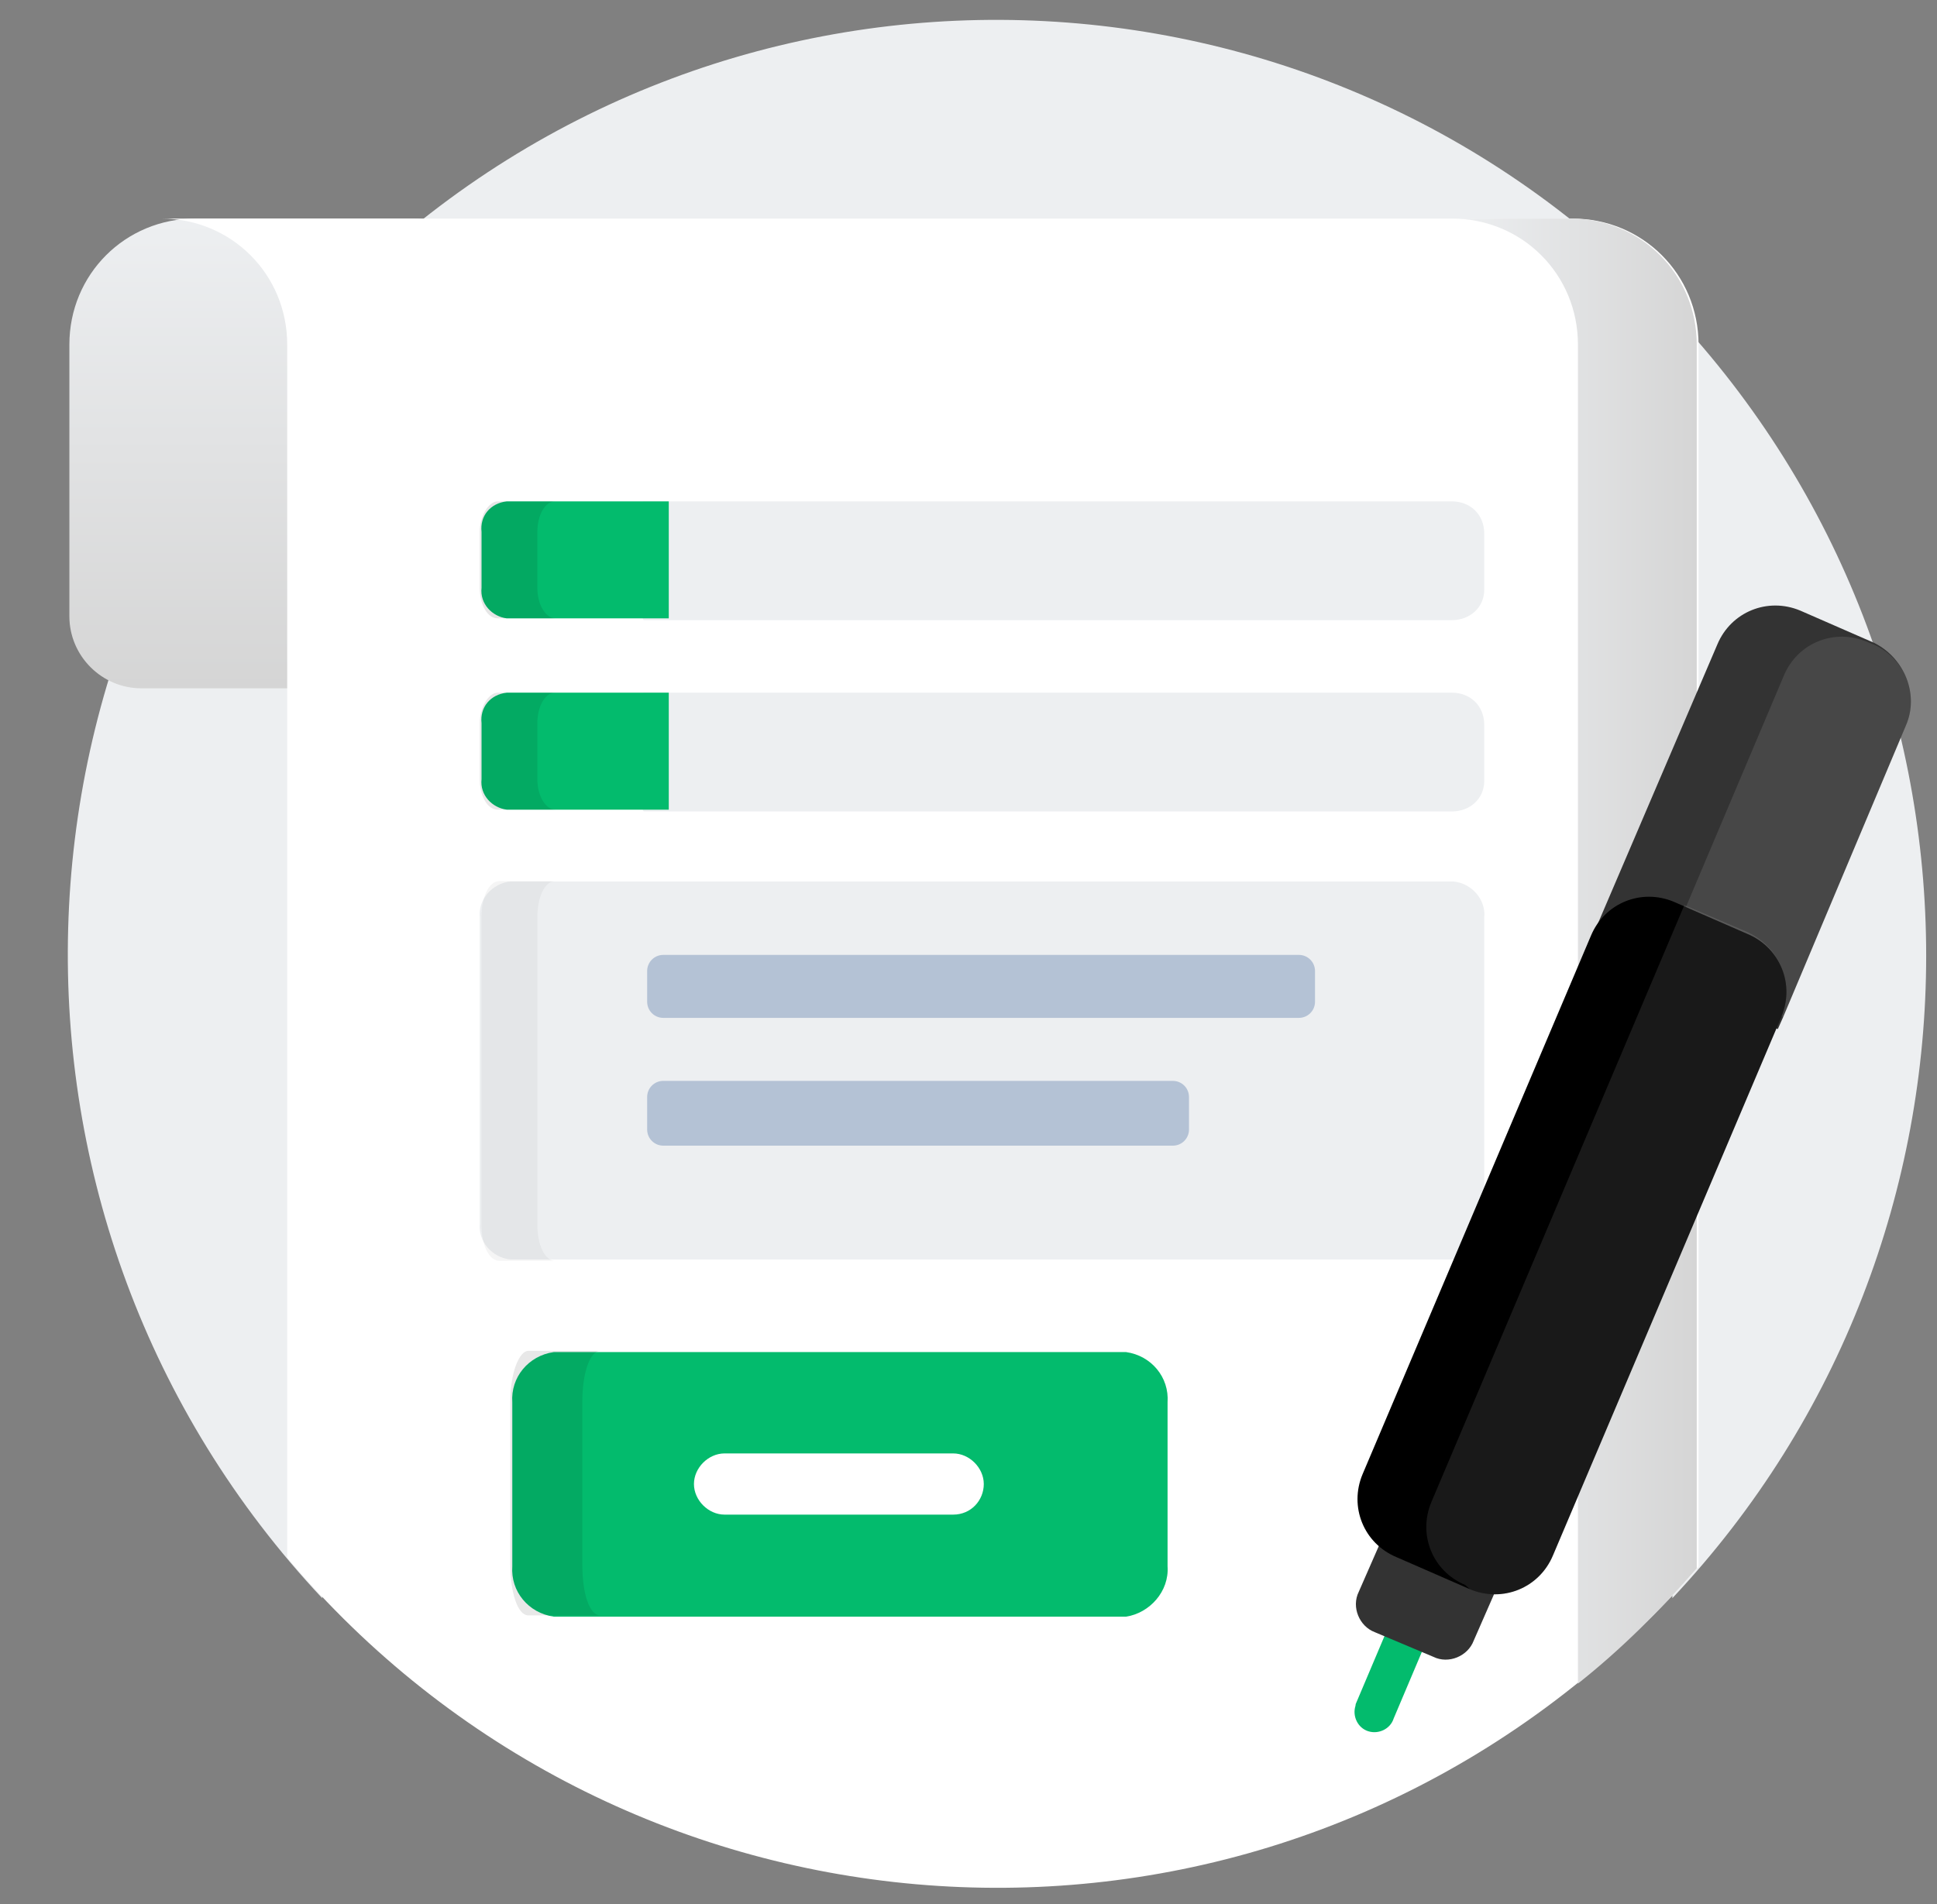
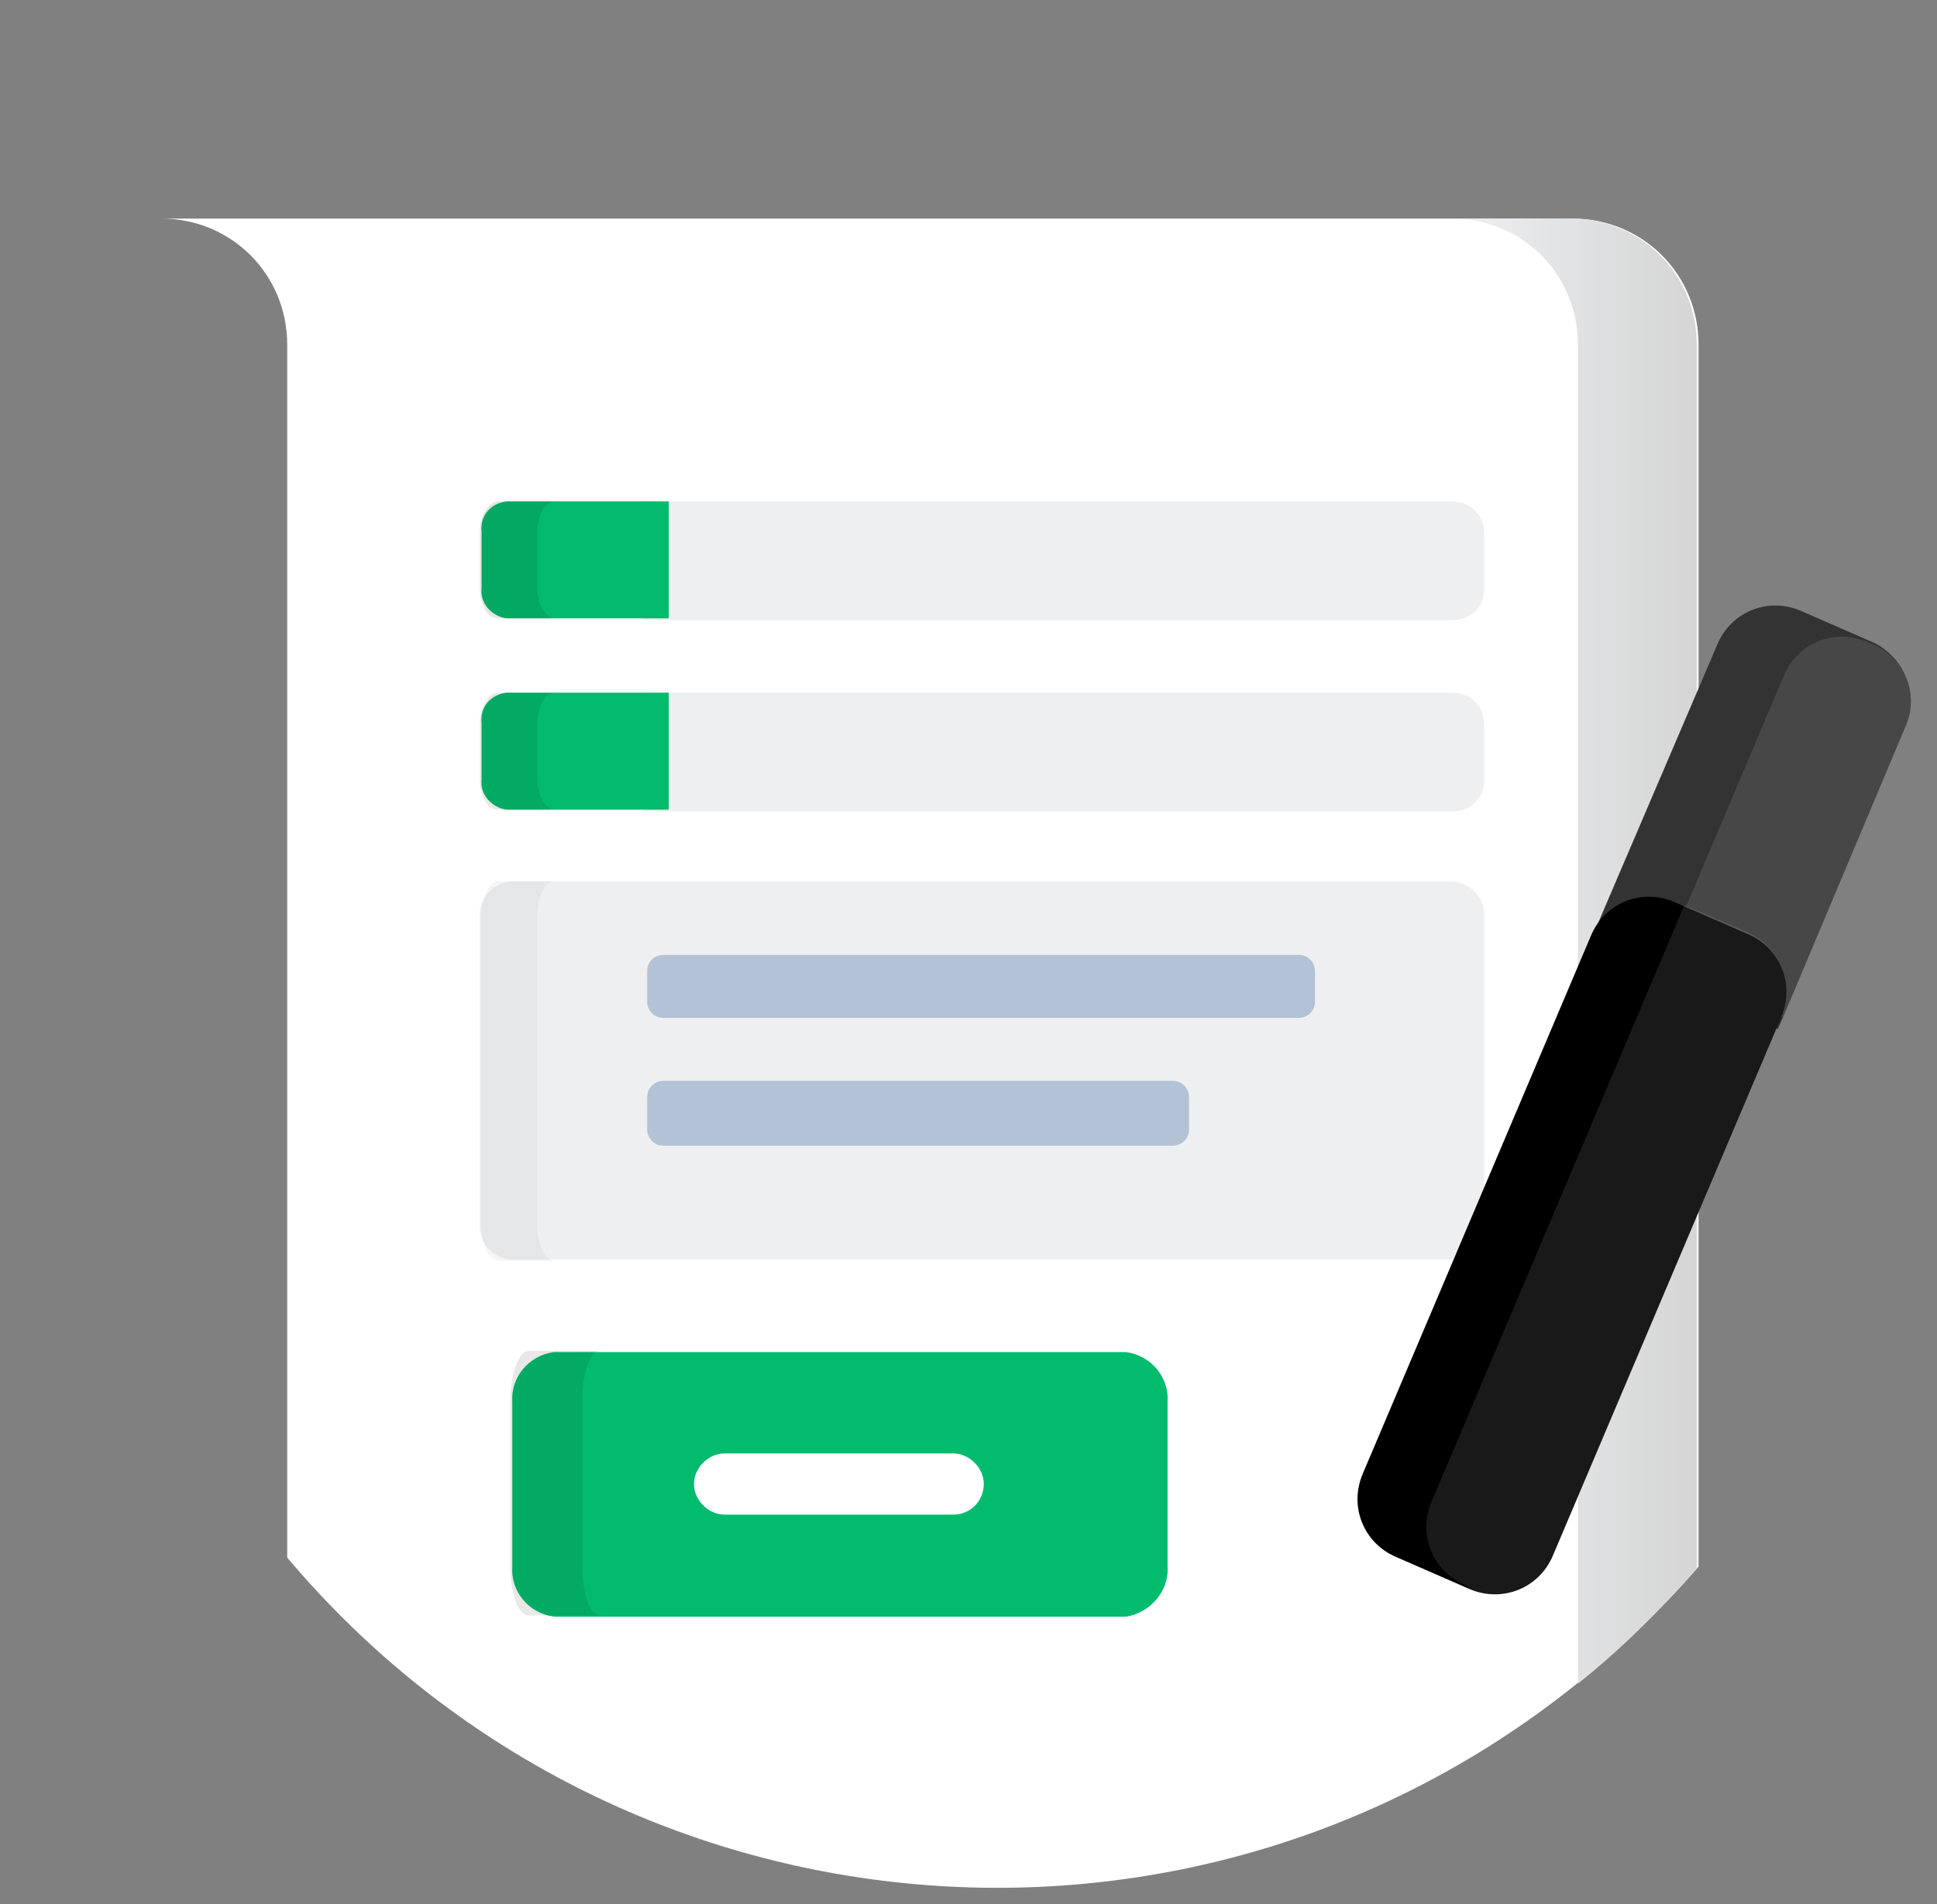
<svg xmlns="http://www.w3.org/2000/svg" version="1.1" id="Layer_1" x="0px" y="0px" width="107.6px" height="105.8px" viewBox="0 0 107.6 105.8" style="enable-background:new 0 0 107.6 105.8;" xml:space="preserve">
  <rect x="0" y="0" width="107.6" height="105.8" fill="#808080" stroke="none" />
  <style type="text/css">
	.st0{fill:#EDEFF1;}
	.st1{fill:url(#Path_3200_1_);}
	.st2{fill:#FFFFFF;}
	.st3{fill:url(#Path_3202_1_);}
	.st4{opacity:0.5;fill:#FFFFFF;enable-background:new    ;}
	.st5{opacity:4.000000e-02;enable-background:new    ;}
	.st6{fill:#03BB6D;}
	.st7{opacity:9.000000e-02;enable-background:new    ;}
	.st8{opacity:0.1;}
	.st9{opacity:0.24;fill:#003280;enable-background:new    ;}
	.st10{fill:#333333;}
	.st11{opacity:0.1;fill:#FFFFFF;enable-background:new    ;}
</style>
  <g id="Group_2111" transform="translate(-6905 -9306)">
    <g id="_1069124" transform="translate(263.099 279)">
-       <path id="Path_3199" class="st0" d="M6659.8,9115.8c-19.6-20.9-18.7-53.8,2-73.5c20.7-19.7,53.4-18.8,73,2.1    c18.8,20,18.8,51.4,0,71.4v-2.4h-75V9115.8z" />
      <g id="Group_1977" transform="translate(4.455 10.045)">
        <g id="Group_1976" transform="translate(0 0)">
          <linearGradient id="Path_3200_1_" gradientUnits="userSpaceOnUse" x1="7450.463" y1="8912.218" x2="7450.463" y2="8913.217" gradientTransform="matrix(26.116 0 0 26.116 -187921.922 -223722.375)">
            <stop offset="0" style="stop-color:#EDEFF1" />
            <stop offset="1" style="stop-color:#D5D5D5" />
          </linearGradient>
-           <path id="Path_3200" class="st1" d="M6660.4,9029.1h-12.1c-3.9,0-7,3.1-7,7v15.1c0,2.2,1.8,4,4,4h15.1c3.9,0,7-3.1,7-7v-12.1      C6667.5,9032.2,6664.3,9029.1,6660.4,9029.1z" />
          <path id="Path_3201" class="st2" d="M6646.4,9029.1c3.9,0,7,3.1,7,7v67.4c18.3,21.7,50.7,24.6,72.5,6.3c2.1-1.8,4.1-3.7,5.9-5.8      v-67.9c0-3.9-3.1-7-7-7l0,0H6646.4z" />
        </g>
        <linearGradient id="Path_3202_1_" gradientUnits="userSpaceOnUse" x1="6704.736" y1="8918.156" x2="6718.396" y2="8918.156" gradientTransform="matrix(1 0 0 -1 13.365 17987.955)">
          <stop offset="0" style="stop-color:#EDEFF1" />
          <stop offset="1" style="stop-color:#D5D5D5" />
        </linearGradient>
        <path id="Path_3202" class="st3" d="M6725.1,9110.5c2.4-1.9,4.6-4.1,6.6-6.4v-68c0-3.9-3.1-7-7-7h-6.6c3.9,0,7,3.1,7,7V9110.5z" />
      </g>
      <path id="Path_3207" class="st4" d="M6698.6,9091.4h-22.5c-0.5,0-1,0.5-1,1v2c0,0.5,0.5,1,1,1h22.5c0.5,0,1-0.5,1-1v-2    C6699.6,9091.8,6699.2,9091.4,6698.6,9091.4z M6698.6,9119.5h-22.5c-0.5,0-1,0.5-1,1v2c0,0.5,0.5,1,1,1h22.5c0.5,0,1-0.5,1-1v-2    C6699.6,9119.9,6699.2,9119.5,6698.6,9119.5z" />
    </g>
    <g id="_3649823" transform="translate(290.349 314.757)">
      <g id="Group_1946" transform="translate(0 11.122)">
        <path id="Path_4372" class="st0" d="M6695.4,9050.1H6643c-1-0.1-1.8-1-1.7-2v-17c-0.1-1,0.7-1.9,1.7-2h52.4c1,0.1,1.8,1,1.7,2     v17.1C6697.2,9049.2,6696.5,9050,6695.4,9050.1z" />
      </g>
      <path id="Path_4373" class="st5" d="M6644.5,9059.3v-17.1c0-1.1,0.4-2,1-2h-3.1c-0.6,0-1,0.9-1,2v17.1c0,1.1,0.4,2,1,2h3.1    C6644.9,9061.3,6644.5,9060.4,6644.5,9059.3z" />
      <g id="Group_1973">
        <g id="Group_1944" transform="translate(1.709 37.269)">
          <path id="Path_4369" class="st6" d="M6675.5,9043.8h-31.8c-1.4-0.2-2.4-1.4-2.3-2.8v-9.1c-0.1-1.4,0.9-2.6,2.3-2.8h31.8      c1.4,0.2,2.4,1.4,2.3,2.8v9.1C6677.9,9042.4,6676.8,9043.6,6675.5,9043.8z" />
        </g>
        <path id="Path_4370" class="st7" d="M6647,9078.2v-9.1c0-1.5,0.4-2.8,1-2.8h-4c-0.5,0-1,1.2-1,2.8v9.1c0,1.5,0.4,2.8,1,2.8h4     C6647.4,9081,6647,9079.8,6647,9078.2z" />
        <path id="Path_4380" class="st2" d="M6667.6,9075.4h-12.7c-0.9,0-1.7-0.8-1.7-1.7c0-0.9,0.8-1.7,1.7-1.7h12.7     c0.9,0,1.7,0.8,1.7,1.7C6669.3,9074.6,6668.6,9075.4,6667.6,9075.4L6667.6,9075.4z" />
      </g>
      <g id="Group_1970" transform="translate(0.001 0.63)">
        <path id="Path_4367" class="st0" d="M6695.3,9029.1h-44.9l-0.2,0.3v5.9l0.2,0.4h44.9c1,0,1.8-0.7,1.8-1.7v-3.1     C6697.1,9029.8,6696.3,9029.1,6695.3,9029.1z" />
        <g id="Group_1945" transform="translate(0 0)">
          <path id="Path_4371" class="st6" d="M6651.8,9029.1h-9c-0.9,0.1-1.5,0.8-1.4,1.7v3.1c-0.1,0.9,0.6,1.6,1.4,1.7h9V9029.1z" />
        </g>
        <g id="Group_1968" transform="translate(0 0)">
          <path id="Path_4384" class="st7" d="M6644.5,9033.9v-3.1c0-0.9,0.4-1.7,1-1.7h-3.2c-0.5,0-1,0.8-1,1.7v3.1c0,0.9,0.4,1.7,1,1.7      h3.2C6645,9035.6,6644.5,9034.9,6644.5,9033.9z" />
        </g>
      </g>
      <g id="Group_1971" transform="translate(0.001 -9.999)">
        <path id="Path_4367-2" class="st0" d="M6695.3,9029.1h-44.9l-0.2,0.3v5.9l0.2,0.4h44.9c1,0,1.8-0.7,1.8-1.7v-3.1     C6697.1,9029.8,6696.3,9029.1,6695.3,9029.1z" />
        <g id="Group_1945-2" transform="translate(0 0)">
          <path id="Path_4371-2" class="st6" d="M6651.8,9029.1h-9c-0.9,0.1-1.5,0.8-1.4,1.7v3.1c-0.1,0.9,0.6,1.6,1.4,1.7h9V9029.1z" />
        </g>
        <g id="Group_1968-2" transform="translate(0 0)" class="st8">
          <path id="Path_4384-2" d="M6644.5,9033.9v-3.1c0-0.9,0.4-1.7,1-1.7h-3.2c-0.5,0-1,0.8-1,1.7v3.1c0,0.9,0.4,1.7,1,1.7h3.2      C6645,9035.6,6644.5,9034.9,6644.5,9033.9z" />
        </g>
      </g>
      <path id="Path_3206" class="st9" d="M6686.8,9044.3h-35.3l0,0c-0.5,0-0.9,0.4-0.9,0.9v1.7c0,0.5,0.4,0.9,0.9,0.9h35.3    c0.5,0,0.9-0.4,0.9-0.9v-1.7C6687.7,9044.7,6687.3,9044.3,6686.8,9044.3z M6679.8,9051.3h-28.3c-0.5,0-0.9,0.4-0.9,0.9v1.8    c0,0.5,0.4,0.9,0.9,0.9l0,0h28.3c0.5,0,0.9-0.4,0.9-0.9v-1.8C6680.7,9051.7,6680.3,9051.3,6679.8,9051.3z" />
    </g>
    <g id="Group_1975" transform="translate(55.21 -32.203) rotate(8)">
      <g id="Group_1974" transform="translate(335.709 296.797)">
-         <path id="Path_4385" class="st6" d="M7844.1,8054.4l-7.1,26.6c-0.1,0.6-0.7,1-1.3,0.9c-0.6-0.1-1-0.7-0.9-1.3v-0.1l7.1-26.6     c0.1-0.6,0.7-1,1.3-0.9C7843.8,8053.1,7844.2,8053.7,7844.1,8054.4C7844.1,8054.3,7844.1,8054.4,7844.1,8054.4z" />
-         <path id="Path_4386" class="st10" d="M7842.2,8071.1l-1.4,5c-0.2,0.9-1.2,1.5-2.1,1.2l0,0l-3.4-0.9c-0.9-0.2-1.5-1.2-1.2-2.1l0,0     l1.4-5c0.2-0.9,1.2-1.5,2.1-1.2l3.4,0.9C7841.9,8069.2,7842.4,8070.2,7842.2,8071.1L7842.2,8071.1L7842.2,8071.1z" />
        <path id="Path_4387" class="st10" d="M7857.5,8022.4l-4.5,17l-0.2,0.7l-11-3.2l0.2-0.9l4.5-16.6c0.5-1.9,2.4-3,4.3-2.5l0,0     l4.3,1.2C7856.9,8018.7,7858,8020.6,7857.5,8022.4L7857.5,8022.4z" />
        <path id="Path_4388" class="st11" d="M7857.5,8022.4l-4.5,17l-7-2.3l4.4-16.5c0.5-1.9,2.4-3,4.3-2.5l0,0l0.4,0.1     C7856.9,8018.7,7858,8020.6,7857.5,8022.4z" />
        <path id="Path_4389" d="M7852.9,8039.4l-8.4,31.4c-0.5,1.9-2.4,3-4.3,2.5l0,0l-4.3-1.2c-1.9-0.5-3-2.4-2.5-4.3l0,0l8.4-31.4     c0.5-1.9,2.4-3,4.3-2.5l0,0l4.3,1.2C7852.3,8035.6,7853.4,8037.5,7852.9,8039.4L7852.9,8039.4z" />
        <path id="Path_4390" class="st11" d="M7852.9,8039.4l-8.4,31.4c-0.5,1.9-2.4,3-4.3,2.5l0,0l-0.3-0.2c-1.9-0.5-3-2.4-2.5-4.3l0,0     l9.3-34.8l3.7,1C7852.3,8035.6,7853.4,8037.5,7852.9,8039.4L7852.9,8039.4z" />
      </g>
    </g>
  </g>
</svg>